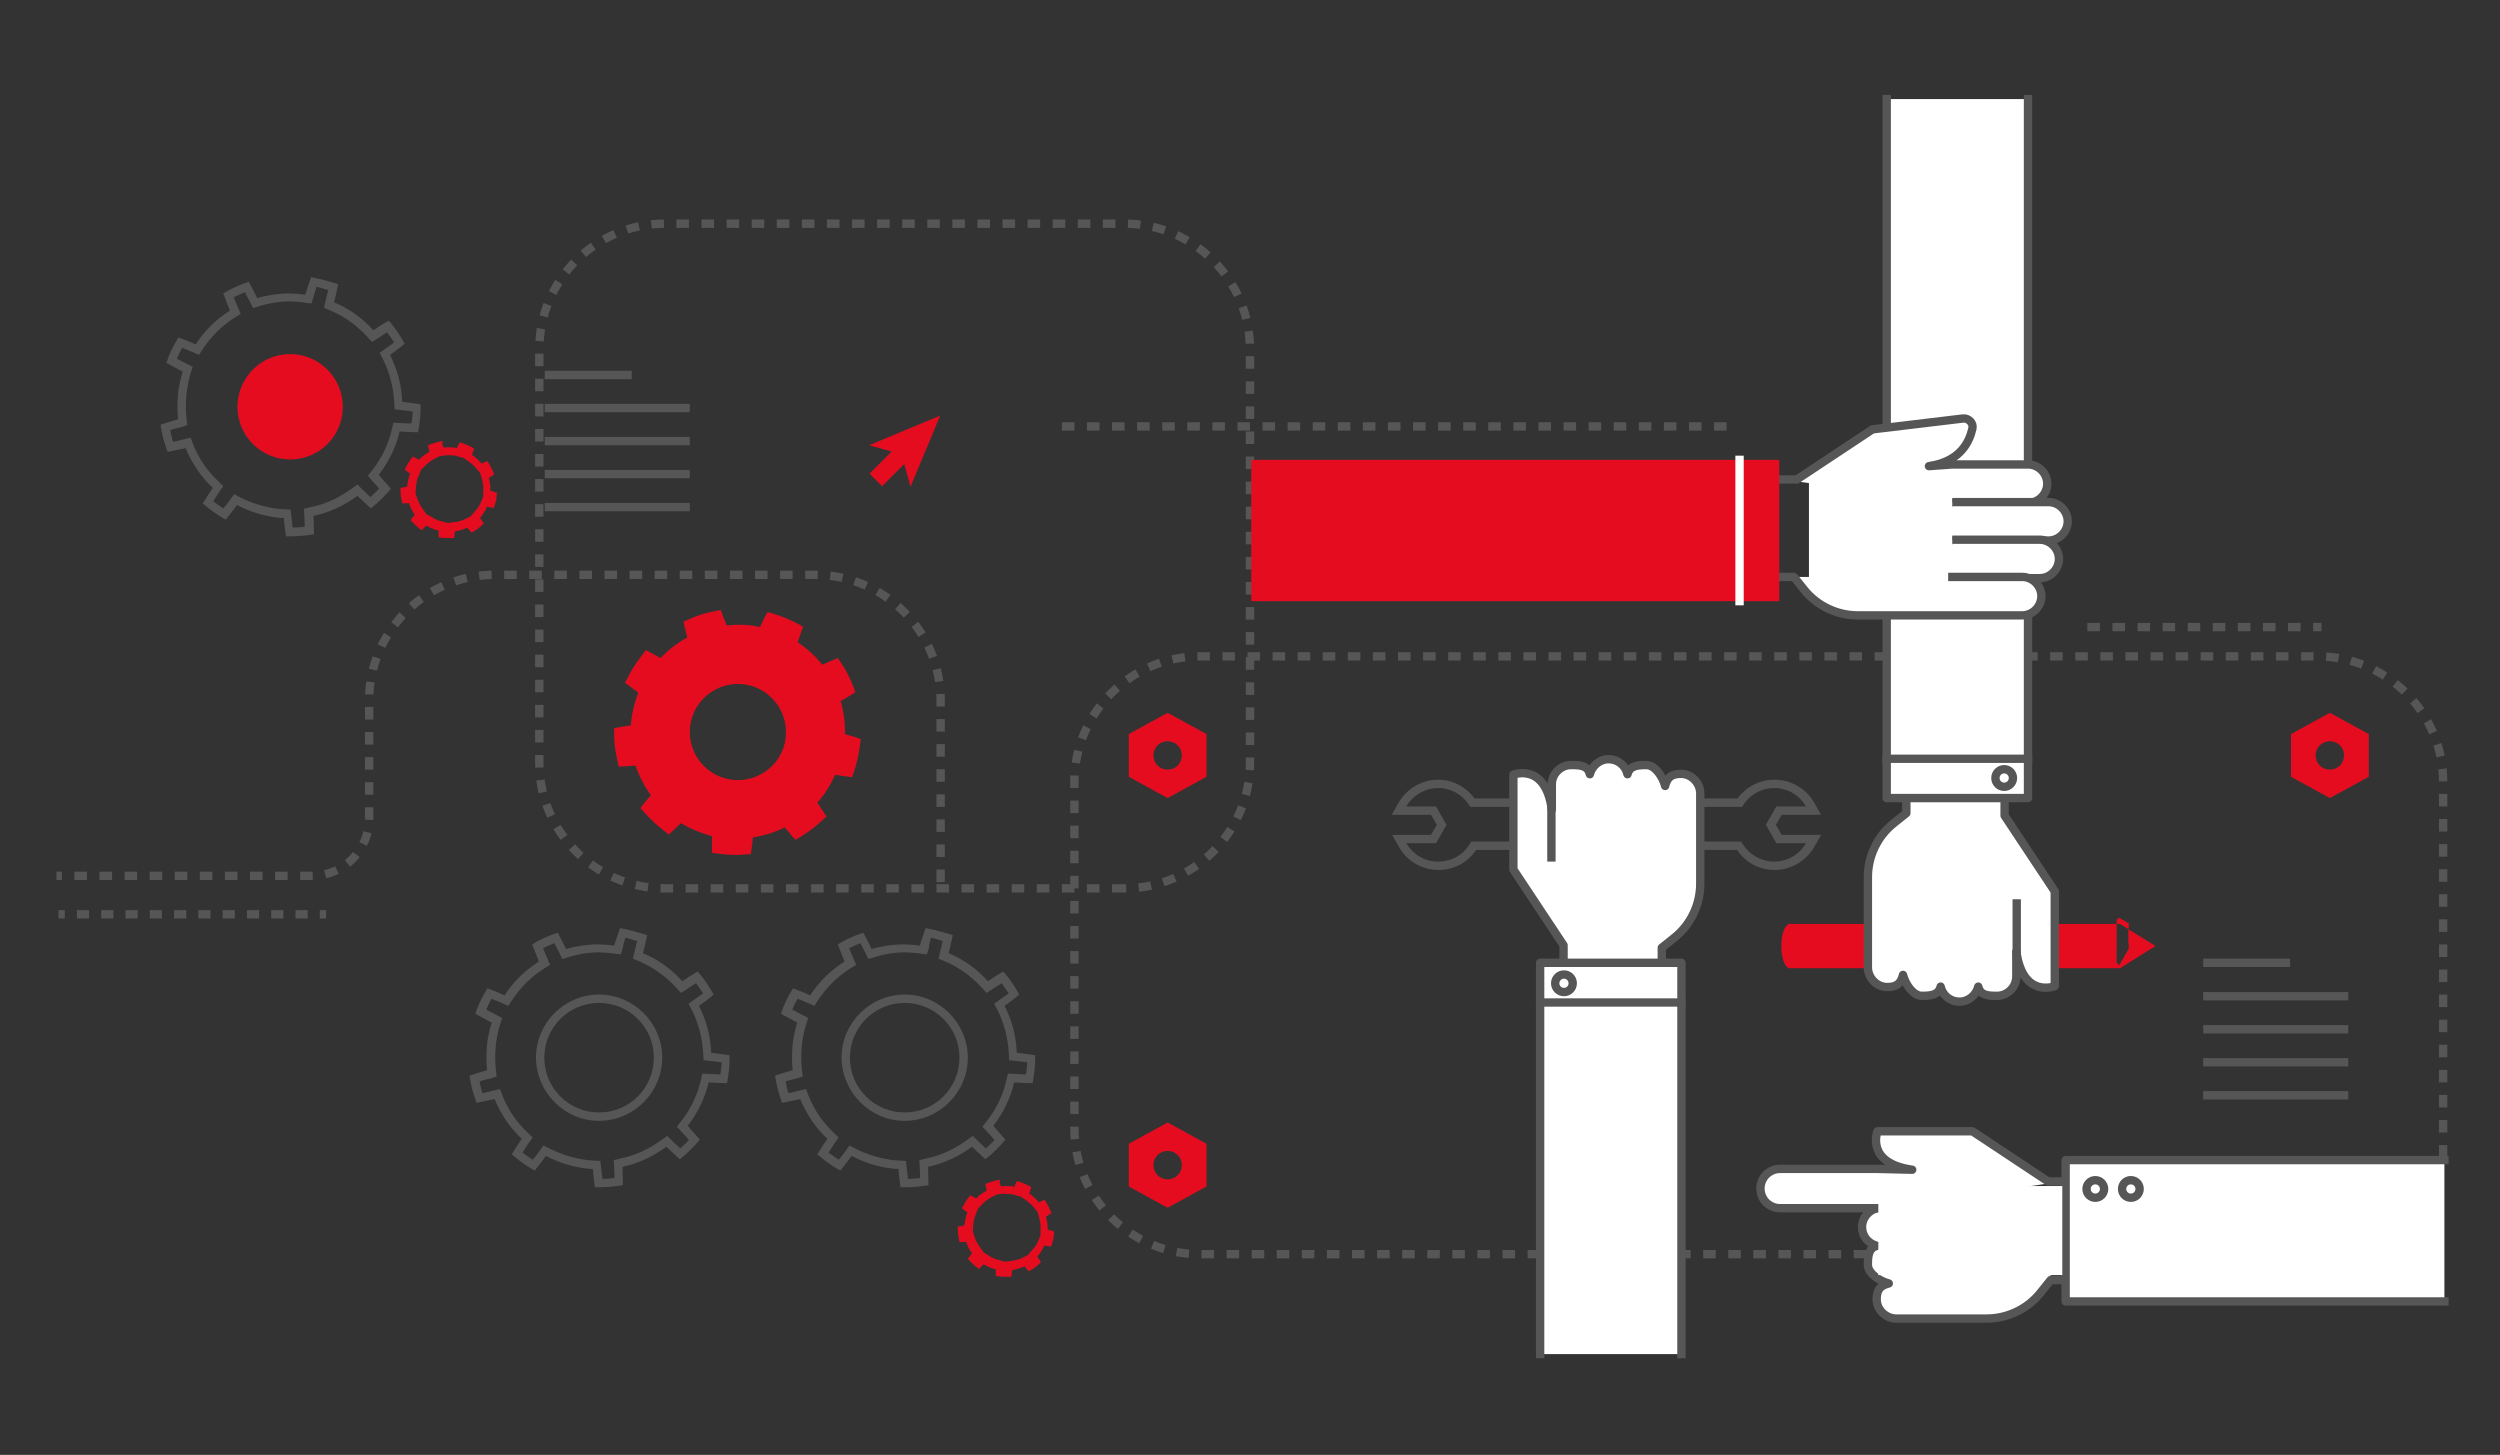
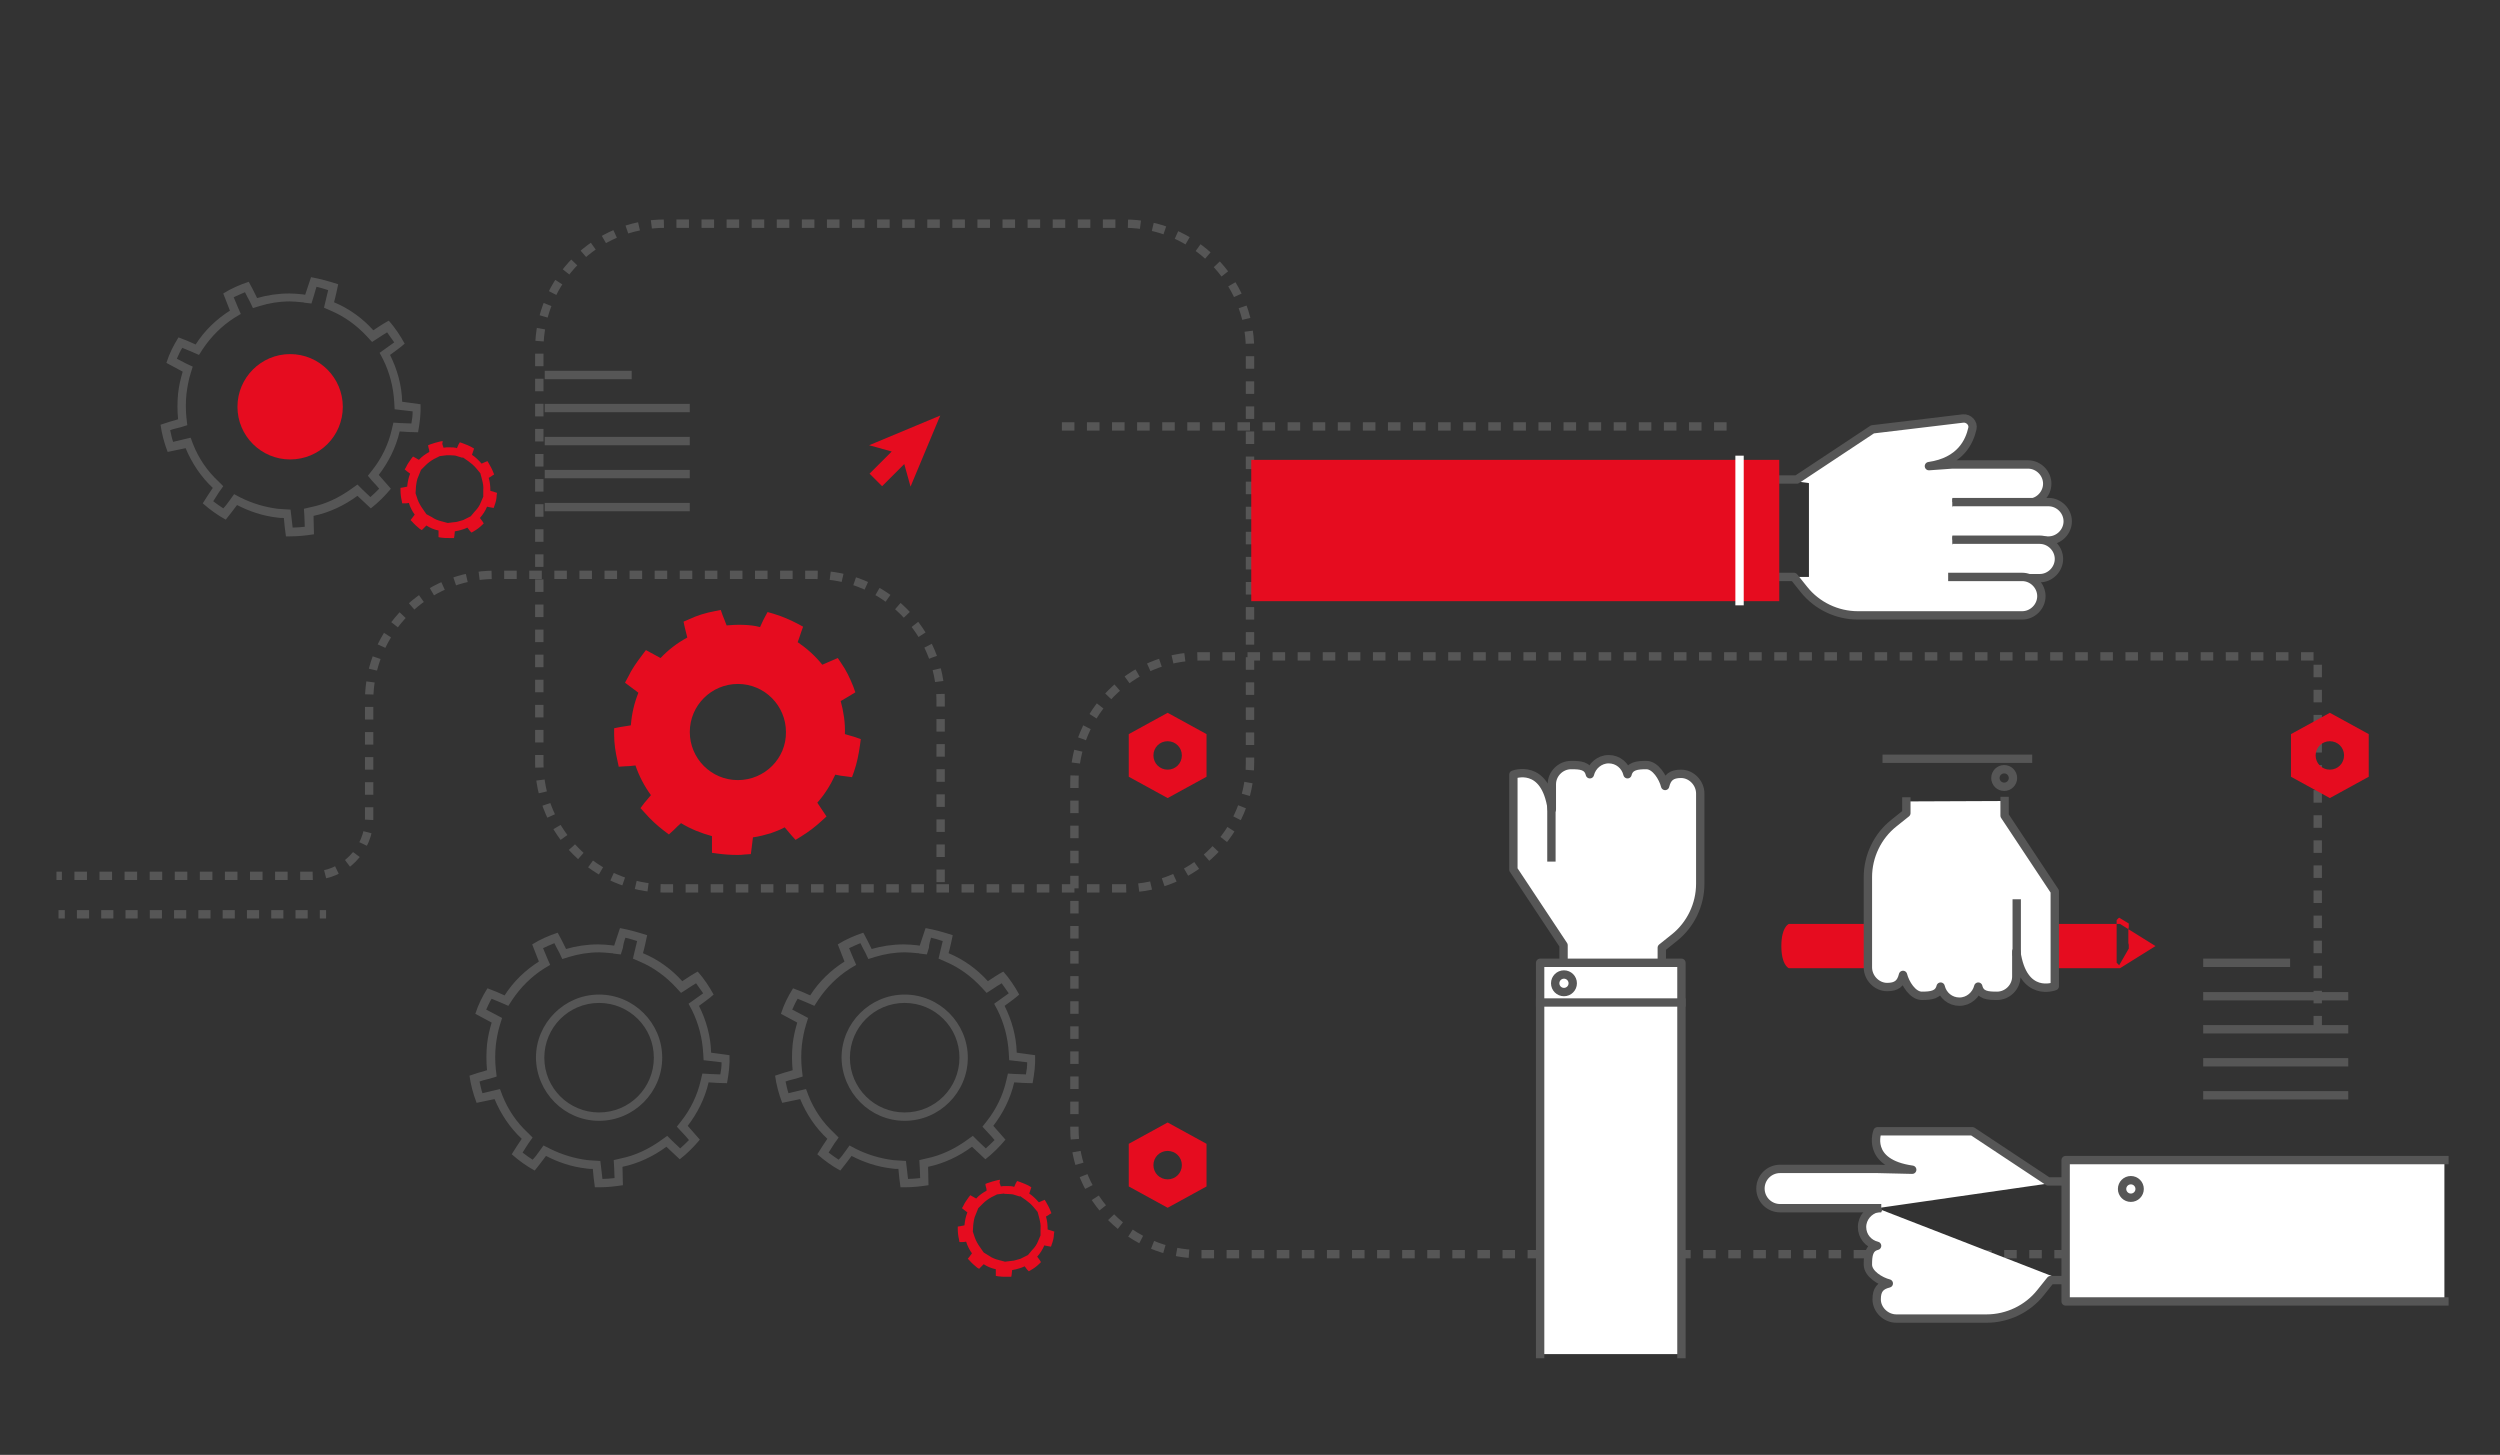
<svg xmlns="http://www.w3.org/2000/svg" version="1.1" id="Layer_1" x="0px" y="0px" viewBox="0 0 598 348" style="enable-background:new 0 0 598 348;" xml:space="preserve">
  <rect x="0" y="0" width="598" height="348" fill="#333333" stroke="none" />
  <style type="text/css">
	.st0{fill:none;stroke:#565656;stroke-width:2;stroke-miterlimit:10;stroke-dasharray:3;}
	.st1{fill:#565656;}
	.st2{fill:#FFFFFF;stroke:#565656;stroke-width:2;stroke-linecap:square;stroke-linejoin:round;stroke-miterlimit:10;}
	.st3{fill:none;stroke:#565656;stroke-width:2;stroke-linecap:square;stroke-linejoin:round;stroke-miterlimit:10;}
	.st4{fill:#FFFFFF;}
	.st5{fill:#E60C1F;}
	.st6{fill:#FFFFFF;stroke:#565656;stroke-width:2;stroke-miterlimit:10;}
	.st7{fill:none;stroke:#FFFFFF;stroke-width:2;stroke-linecap:square;stroke-linejoin:round;stroke-miterlimit:10;}
	.st8{fill-rule:evenodd;clip-rule:evenodd;fill:#E60C1F;}
	.st9{fill:none;stroke:#565656;stroke-width:2;stroke-miterlimit:10;}
	.st10{fill:none;stroke:#565656;stroke-width:2;stroke-miterlimit:10;stroke-dasharray:2.905,2.905;}
	.st11{fill-rule:evenodd;clip-rule:evenodd;fill:none;stroke:#565656;stroke-width:2;stroke-miterlimit:10;stroke-dasharray:3;}
</style>
  <path class="st0" d="M269,212.5H159c-16.5,0-30-13.5-30-30v-99c0-16.5,13.5-30,30-30h110c16.5,0,30,13.5,30,30v99  C299,199,285.5,212.5,269,212.5z" />
-   <path class="st0" d="M554.4,300H287c-16.5,0-30-13.5-30-30v-83c0-16.5,13.5-30,30-30h267.4c16.5,0,30,13.5,30,30v90" />
+   <path class="st0" d="M554.4,300H287c-16.5,0-30-13.5-30-30v-83c0-16.5,13.5-30,30-30h267.4v90" />
  <path class="st0" d="M225,211v-43.5c0-16.5-13.5-30-30-30h-76.7c-16.5,0-30,13.5-30,30v0.3v28c0,7.5-6.1,13.7-13.7,13.7H13.5" />
  <g>
    <g>
      <g>
        <path class="st1" d="M222.7,224.3c0.9,0.2,1.9,0.5,2.8,0.8c-0.2,0.9-0.4,1.7-0.6,2.5l-0.4,1.7l1.6,0.7c3.3,1.4,6.2,3.5,8.7,6.2     l1.2,1.3l1.4-0.9c0.7-0.5,1.4-0.9,2.2-1.4c0.6,0.8,1.1,1.6,1.7,2.4c-0.7,0.5-1.4,1-2.1,1.5l-1.4,1l0.8,1.5     c1.6,3.2,2.5,6.7,2.7,10.3l0.1,1.7l1.7,0.2c0.9,0.1,1.7,0.2,2.6,0.3c0,1-0.1,1.9-0.3,2.9c-0.9,0-1.7-0.1-2.6-0.1l-1.7-0.1     l-0.4,1.7c-0.8,3.5-2.4,6.8-4.6,9.6l-1.1,1.4l1.2,1.3c0.6,0.6,1.2,1.3,1.7,1.9c-0.7,0.7-1.4,1.4-2.1,2c-0.6-0.6-1.3-1.2-1.9-1.8     l-1.2-1.2l-1.4,1c-2.9,2.1-6.2,3.7-9.7,4.4l-1.7,0.4l0.1,1.7c0,0.8,0.1,1.7,0.1,2.6c-1,0.1-1.9,0.2-2.9,0.2     c-0.1-0.9-0.2-1.7-0.3-2.6l-0.2-1.7l-1.7-0.1c-0.5,0-1-0.1-1.4-0.1c-3.1-0.4-6.1-1.3-8.9-2.7l-1.5-0.8l-1,1.4     c-0.5,0.7-1,1.4-1.6,2c-0.8-0.5-1.6-1.1-2.4-1.7c0.5-0.7,0.9-1.5,1.4-2.2l1-1.4l-1.2-1.2c-2.6-2.4-4.7-5.5-6-8.8l-0.6-1.6     l-1.7,0.4c-0.8,0.2-1.7,0.4-2.5,0.6c-0.3-0.9-0.5-1.9-0.7-2.8c0.8-0.3,1.7-0.5,2.5-0.7l1.6-0.5l-0.2-1.7c-0.2-1.9-0.2-3.9,0-5.8     c0.2-1.6,0.5-3.3,1-4.9l0.5-1.6l-1.5-0.8c-0.8-0.4-1.5-0.8-2.3-1.2c0.4-0.9,0.8-1.8,1.3-2.6c0.8,0.3,1.6,0.7,2.4,1l1.6,0.7     l0.9-1.4c2-3,4.6-5.6,7.6-7.5l1.5-0.9l-0.7-1.6c-0.3-0.8-0.7-1.6-1-2.4c0.9-0.4,1.7-0.8,2.7-1.2c0.4,0.8,0.8,1.6,1.2,2.3l0.7,1.5     l1.6-0.5c2.3-0.7,4.7-1.1,7.2-1.1c0.9,0,1.9,0.1,2.9,0.2c0.2,0,0.4,0,0.6,0.1l1.7,0.2l0.5-1.6     C222.2,225.9,222.5,225.1,222.7,224.3 M216.4,268.1c8.3,0,15.1-6.8,15.1-15.1c0-8.3-6.8-15.1-15.1-15.1     c-8.3,0-15.1,6.8-15.1,15.1C201.4,261.3,208.1,268.1,216.4,268.1 M221.4,222c-0.5,1.4-0.9,2.8-1.4,4.2c-0.2,0-0.5-0.1-0.7-0.1     c-1-0.1-2.1-0.2-3.1-0.2c-2.7,0-5.3,0.4-7.7,1.1c-0.6-1.3-1.3-2.6-2-3.9c-2.1,0.7-4.2,1.6-6.1,2.8c0.5,1.4,1.1,2.7,1.6,4.1     c-3.3,2.1-6.1,4.8-8.2,8.1c-1.3-0.6-2.7-1.2-4.1-1.7c-1.2,1.9-2.2,3.9-2.9,6.1c1.3,0.7,2.6,1.4,3.9,2.1c-0.5,1.7-0.9,3.4-1.1,5.2     c-0.2,2.1-0.2,4.2,0,6.2c-1.4,0.4-2.8,0.8-4.2,1.3c0.3,2.2,0.9,4.4,1.7,6.5c1.4-0.3,2.9-0.6,4.3-0.9c1.5,3.6,3.7,6.9,6.5,9.5     c-0.8,1.2-1.6,2.4-2.4,3.7c1.7,1.5,3.5,2.8,5.5,3.9c0.9-1.1,1.8-2.3,2.7-3.5c2.9,1.5,6.1,2.6,9.6,3c0.5,0.1,1,0.1,1.6,0.1     c0.1,1.5,0.3,2.9,0.5,4.4c0.3,0,0.6,0,1,0c1.9,0,3.8-0.2,5.7-0.5c0-1.5-0.1-2.9-0.1-4.4c3.8-0.8,7.4-2.5,10.5-4.8     c1.1,1,2.1,2,3.2,3c1.8-1.4,3.4-3,4.8-4.7c-1-1.1-1.9-2.2-2.9-3.3c2.3-3,4.1-6.5,5-10.4c1.5,0.1,2.9,0.2,4.4,0.2     c0.4-2.2,0.7-4.4,0.6-6.7c-1.4-0.2-2.9-0.4-4.4-0.6c-0.1-4-1.2-7.8-2.9-11.2c1.2-0.9,2.4-1.7,3.5-2.7c-1.1-2-2.3-3.8-3.8-5.5     c-1.3,0.7-2.5,1.5-3.7,2.3c-2.6-2.9-5.8-5.2-9.4-6.7c0.4-1.4,0.7-2.9,1-4.3C225.8,223,223.6,222.4,221.4,222L221.4,222z      M216.4,266.1c-7.2,0-13.1-5.8-13.1-13.1c0-7.2,5.8-13.1,13.1-13.1c7.2,0,13.1,5.8,13.1,13.1     C229.5,260.2,223.7,266.1,216.4,266.1L216.4,266.1z" />
      </g>
    </g>
    <g>
      <g>
        <path class="st1" d="M149.6,224.3c0.9,0.2,1.9,0.5,2.8,0.8c-0.2,0.9-0.4,1.7-0.6,2.5l-0.4,1.7l1.6,0.7c3.3,1.4,6.2,3.5,8.7,6.2     l1.2,1.3l1.4-0.9c0.7-0.5,1.4-0.9,2.2-1.4c0.6,0.8,1.1,1.6,1.7,2.4c-0.7,0.5-1.4,1-2.1,1.5l-1.4,1l0.8,1.5     c1.6,3.2,2.5,6.7,2.7,10.3l0.1,1.7l1.7,0.2c0.9,0.1,1.7,0.2,2.6,0.3c0,1-0.1,1.9-0.3,2.9c-0.9,0-1.7-0.1-2.6-0.1l-1.7-0.1     l-0.4,1.7c-0.8,3.5-2.4,6.8-4.6,9.6l-1.1,1.4l1.2,1.3c0.6,0.6,1.2,1.3,1.7,1.9c-0.7,0.7-1.4,1.4-2.1,2c-0.6-0.6-1.3-1.2-1.9-1.8     l-1.2-1.2l-1.4,1c-2.9,2.1-6.2,3.7-9.7,4.4l-1.7,0.4l0.1,1.7c0,0.8,0.1,1.7,0.1,2.6c-1,0.1-1.9,0.2-2.9,0.2     c-0.1-0.9-0.2-1.7-0.3-2.6l-0.2-1.7l-1.7-0.1c-0.5,0-1-0.1-1.4-0.1c-3.1-0.4-6.1-1.3-8.9-2.7L130,274l-1,1.4     c-0.5,0.7-1,1.4-1.6,2c-0.8-0.5-1.6-1.1-2.4-1.7c0.5-0.7,0.9-1.5,1.4-2.2l1-1.4l-1.2-1.2c-2.6-2.4-4.7-5.5-6-8.8l-0.6-1.6     l-1.7,0.4c-0.8,0.2-1.7,0.4-2.5,0.6c-0.3-0.9-0.5-1.9-0.7-2.8c0.8-0.3,1.7-0.5,2.5-0.7l1.6-0.5l-0.2-1.7c-0.2-1.9-0.2-3.9,0-5.8     c0.2-1.6,0.5-3.3,1-4.9l0.5-1.6l-1.5-0.8c-0.8-0.4-1.5-0.8-2.3-1.2c0.4-0.9,0.8-1.8,1.3-2.6c0.8,0.3,1.6,0.7,2.4,1l1.6,0.7     l0.9-1.4c2-3,4.6-5.6,7.6-7.5l1.5-0.9l-0.7-1.6c-0.3-0.8-0.7-1.6-1-2.4c0.9-0.4,1.7-0.8,2.7-1.2c0.4,0.8,0.8,1.6,1.2,2.3l0.7,1.5     l1.6-0.5c2.3-0.7,4.7-1.1,7.2-1.1c0.9,0,1.9,0.1,2.9,0.2c0.2,0,0.4,0,0.6,0.1l1.7,0.2l0.5-1.6     C149.1,225.9,149.3,225.1,149.6,224.3 M143.3,268.1c8.3,0,15.1-6.8,15.1-15.1c0-8.3-6.8-15.1-15.1-15.1     c-8.3,0-15.1,6.8-15.1,15.1C128.3,261.3,135,268.1,143.3,268.1 M148.3,222c-0.5,1.4-0.9,2.8-1.4,4.2c-0.2,0-0.5-0.1-0.7-0.1     c-1-0.1-2.1-0.2-3.1-0.2c-2.7,0-5.3,0.4-7.7,1.1c-0.6-1.3-1.3-2.6-2-3.9c-2.1,0.7-4.2,1.6-6.1,2.8c0.5,1.4,1.1,2.7,1.6,4.1     c-3.3,2.1-6.1,4.8-8.2,8.1c-1.3-0.6-2.7-1.2-4.1-1.7c-1.2,1.9-2.2,3.9-2.9,6.1c1.3,0.7,2.6,1.4,3.9,2.1c-0.5,1.7-0.9,3.4-1.1,5.2     c-0.2,2.1-0.2,4.2,0,6.2c-1.4,0.4-2.8,0.8-4.2,1.3c0.3,2.2,0.9,4.4,1.7,6.5c1.4-0.3,2.9-0.6,4.3-0.9c1.5,3.6,3.7,6.9,6.5,9.5     c-0.8,1.2-1.6,2.4-2.4,3.7c1.7,1.5,3.5,2.8,5.5,3.9c0.9-1.1,1.8-2.3,2.7-3.5c2.9,1.5,6.1,2.6,9.6,3c0.5,0.1,1,0.1,1.6,0.1     c0.1,1.5,0.3,2.9,0.5,4.4c0.3,0,0.6,0,1,0c1.9,0,3.8-0.2,5.7-0.5c0-1.5-0.1-2.9-0.1-4.4c3.8-0.8,7.4-2.5,10.5-4.8     c1.1,1,2.1,2,3.2,3c1.8-1.4,3.4-3,4.8-4.7c-1-1.1-1.9-2.2-2.9-3.3c2.3-3,4.1-6.5,5-10.4c1.5,0.1,2.9,0.2,4.4,0.2     c0.4-2.2,0.7-4.4,0.6-6.7c-1.4-0.2-2.9-0.4-4.4-0.6c-0.1-4-1.2-7.8-2.9-11.2c1.2-0.9,2.4-1.7,3.5-2.7c-1.1-2-2.3-3.8-3.8-5.5     c-1.3,0.7-2.5,1.5-3.7,2.3c-2.6-2.9-5.8-5.2-9.4-6.7c0.4-1.4,0.7-2.9,1-4.3C152.6,223,150.5,222.4,148.3,222L148.3,222z      M143.3,266.1c-7.2,0-13.1-5.8-13.1-13.1c0-7.2,5.8-13.1,13.1-13.1c7.2,0,13.1,5.8,13.1,13.1     C156.4,260.2,150.6,266.1,143.3,266.1L143.3,266.1z" />
      </g>
    </g>
  </g>
  <g>
-     <path class="st1" d="M424.4,188.5c3.3,0,6.1,1.8,7.6,4.4l-7.1,0l-2.5,4.4l2.5,4.4l7.1,0c-1.5,2.6-4.4,4.4-7.6,4.4c0,0,0,0,0,0   c-3.4,0-6.4-2-7.9-4.8l-64.6,0c-1.5,2.9-4.4,4.8-7.9,4.8c-3.3,0-6.1-1.8-7.6-4.4l7.1,0l2.5-4.4l-2.5-4.4h-7.1   c1.5-2.6,4.4-4.4,7.6-4.4c3.3,0,6.1,1.8,7.7,4.5l65,0C418.3,190.3,421.1,188.5,424.4,188.5 M424.4,186.5L424.4,186.5   c-3.5,0-6.7,1.7-8.8,4.5l-62.9,0c-2-2.8-5.3-4.5-8.7-4.5c-3.9,0-7.4,2.1-9.4,5.4l-1.7,3h3.5h5.9l1.4,2.4l-1.4,2.4l-5.9,0H333l1.7,3   c1.9,3.3,5.5,5.4,9.4,5.4c3.7,0,7-1.8,9-4.8l62.4,0c2,3,5.3,4.8,9,4.8c3.9,0,7.4-2.1,9.4-5.4l1.7-3l-3.5,0l-5.9,0l-1.4-2.4l1.4-2.4   l5.9,0h3.5l-1.7-3C431.9,188.5,428.3,186.5,424.4,186.5L424.4,186.5z" />
    <g>
      <path class="st2" d="M374,229.6v-3.5l-12-18.1v-22.7c0,0,7.6-3,9.2,8.3v-6c0-2.5,2.1-4.6,4.6-4.6c2.2,0,4,0.1,4.5,2.2    c0.5-2,2.3-3.6,4.5-3.6c2.2,0,4,1.5,4.5,3.6c0.5-2,2.3-2.2,4.5-2.2c2.2,0,4,3,4.5,5c0.5-2.1,1.6-2.9,3.8-2.9    c2.5,0,4.6,2.2,4.6,4.7v21.6c0,5-2.3,9.8-6.2,12.9l-3,2.4v2.8" />
      <line class="st3" x1="371.1" y1="193.6" x2="371.1" y2="205.1" />
      <g>
        <g>
          <polyline class="st2" points="368.4,323.9 368.4,230.3 402.2,230.3 402.2,323.9     " />
          <line class="st3" x1="368.4" y1="239.8" x2="402.2" y2="239.8" />
        </g>
        <circle class="st3" cx="374.1" cy="235.2" r="2.1" />
      </g>
    </g>
  </g>
  <g>
    <path class="st2" d="M449,289c-2,0.5-3.6,2.3-3.6,4.5c0,2.2,1.5,4,3.6,4.5c-2,0.5-2.2,2.3-2.2,4.5c0,2.2,3,4,5,4.5   c-2.1,0.5-2.9,1.6-2.9,3.8c0,2.5,2.2,4.6,4.7,4.6h21.6c5,0,9.8-2.3,12.9-6.2l2.4-3h2.8" />
    <path class="st2" d="M449,289h-23.2c-2.6,0-4.7-2.1-4.7-4.7v0c0-2.6,2.1-4.7,4.7-4.7H449l8.4,0.2c-11.3-1.6-8.3-9.2-8.3-9.2h22.7   l18.1,12h3.5" />
    <g>
      <polyline class="st2" points="584.7,277.5 494.1,277.5 494.1,311.3 584.7,311.3   " />
-       <circle class="st3" cx="501.2" cy="284.4" r="2.1" />
      <circle class="st3" cx="509.7" cy="284.4" r="2.1" />
    </g>
-     <rect x="449.3" y="283.7" class="st4" width="44" height="21.3" />
  </g>
  <g>
    <path class="st5" d="M204.5,176.3c-0.8-0.2-1.6-0.5-2.4-0.7c0.1-2.7-0.3-5.3-1-7.9c0.7-0.4,1.4-0.8,2.2-1.3l1.3-0.8l-0.5-1.4   c-0.8-2-1.7-3.9-2.9-5.6l-0.8-1.2l-1.4,0.6c-0.8,0.3-1.5,0.7-2.3,1c-1.7-2.1-3.7-3.9-5.9-5.4c0.3-0.8,0.6-1.6,0.8-2.3l0.5-1.4   l-1.3-0.7c-1.9-1-3.8-1.8-5.8-2.4l-1.4-0.4l-0.7,1.3c-0.4,0.7-0.7,1.5-1.1,2.3c-2.4-0.7-6-0.6-8-0.4c-0.3-0.8-0.6-1.6-0.9-2.3   l-0.5-1.4l-1.5,0.3c-2.1,0.4-4.1,1-6,1.9l-1.4,0.6l0.3,1.4c0.2,0.8,0.4,1.6,0.6,2.4c-2.4,1.3-4.5,2.9-6.4,4.9   c-0.7-0.4-3.5-1.9-3.5-1.9l-0.9,1.2c-1.3,1.7-2.5,3.4-3.4,5.3l-0.7,1.3l1.2,0.9c0.7,0.5,1.3,1,2,1.5c-1,2.5-1.6,5.1-1.8,7.8   c-0.8,0.1-1.6,0.3-2.5,0.4l-1.5,0.3l0,1.5c0,2.1,0.3,4.2,0.8,6.3l0.3,1.4l1.5-0.1c0.8,0,1.7-0.1,2.5-0.2c0.9,2.6,2.1,4.9,3.7,7.1   c-0.5,0.6-1.1,1.3-1.6,1.9l-0.9,1.2l1,1.1c1.4,1.6,2.9,3,4.6,4.3l1.2,0.9l1.1-1c0.6-0.6,1.2-1.2,1.8-1.7c2.3,1.4,4.8,2.4,7.4,3.1   c0,0.8,0,1.7,0,2.5l0,1.5l1.5,0.2c1.5,0.2,3,0.3,4.5,0.3c0.6,0,1.2,0,1.8-0.1l1.5-0.1l0.2-1.5c0.1-0.8,0.2-1.7,0.3-2.5   c1.5-0.2,2.9-0.6,4.3-1c1.1-0.4,2.2-0.8,3.3-1.4c0.5,0.6,1.1,1.3,1.6,1.9l1,1.1l1.3-0.8c1.8-1.1,3.5-2.4,5-3.8l1.1-1l-0.8-1.2   c-0.5-0.7-0.9-1.4-1.4-2.1c1.8-2,3.2-4.3,4.3-6.7c0.8,0.2,1.6,0.3,2.5,0.4l1.5,0.2l0.5-1.4c0.7-2,1.1-4.1,1.4-6.2l0.2-1.5   L204.5,176.3z M176.5,186.6c-6.4,0-11.5-5.2-11.5-11.5c0-6.4,5.2-11.5,11.5-11.5c6.4,0,11.5,5.2,11.5,11.5   C188.1,181.4,182.9,186.6,176.5,186.6z" />
  </g>
  <g>
    <g>
      <path class="st5" d="M107.7,108.9c0.8,0,1.2,0.1,1.3,0.1l1.6,0.5l0.1-0.1l1.3,0.9c0.7,0.5,1.3,1,1.9,1.7l1,1.2l0.4,1.5    c0.2,0.8,0.4,1.7,0.3,2.5l0,1.6l-0.6,1.4c-0.3,0.8-0.8,1.5-1.4,2.1l-1,1.2l-1.4,0.7c-0.3,0.2-0.7,0.3-1.1,0.4    c-0.4,0.1-0.9,0.3-1.4,0.3l-1.6,0.2l-1.5-0.4c-0.8-0.2-1.6-0.5-2.3-1L102,123l-0.9-1.3c-0.5-0.7-0.9-1.4-1.2-2.2l-0.5-1.5l0,0    l0.1-1.6c0.1-0.8,0.2-1.7,0.6-2.5l0.6-1.5l1.1-1.1c0.6-0.6,1.3-1.1,2-1.5l1.4-0.7l1.6-0.2C106.9,108.9,107.3,108.9,107.7,108.9     M105.9,105.5l-0.6,0.1c-0.8,0.2-1.6,0.4-2.4,0.7l-0.5,0.2l0.1,0.6c0.1,0.3,0.2,0.6,0.2,1c-0.9,0.5-1.8,1.1-2.5,1.9    c-0.3-0.2-1.4-0.8-1.4-0.8l-0.4,0.5c-0.5,0.7-1,1.4-1.3,2.1l-0.3,0.5l0.5,0.4c0.3,0.2,0.5,0.4,0.8,0.6c-0.4,1-0.6,2-0.7,3.1    c-0.3,0.1-0.6,0.1-1,0.2l-0.6,0.1l0,0.6c0,0.8,0.1,1.7,0.3,2.5l0.1,0.6l0.6,0c0.3,0,0.7,0,1-0.1c0.3,1,0.8,2,1.4,2.8    c-0.2,0.3-0.4,0.5-0.6,0.8l-0.4,0.5l0.4,0.4c0.5,0.6,1.2,1.2,1.8,1.7l0.5,0.3l0.4-0.4c0.2-0.2,0.5-0.5,0.7-0.7    c0.9,0.6,1.9,1,2.9,1.2c0,0.3,0,0.7,0,1l0,0.6l0.6,0.1c0.6,0.1,1.2,0.1,1.8,0.1c0.2,0,0.5,0,0.7,0l0.6,0l0.1-0.6    c0-0.3,0.1-0.7,0.1-1c0.6-0.1,1.1-0.2,1.7-0.4c0.4-0.1,0.9-0.3,1.3-0.5c0.2,0.3,0.4,0.5,0.6,0.8l0.4,0.4l0.5-0.3    c0.7-0.4,1.4-0.9,2-1.5l0.4-0.4l-0.3-0.5c-0.2-0.3-0.4-0.5-0.6-0.8c0.7-0.8,1.3-1.7,1.7-2.7c0.3,0.1,0.6,0.1,1,0.2l0.6,0.1    l0.2-0.6c0.3-0.8,0.5-1.6,0.5-2.4l0.1-0.6l-0.6-0.2c-0.3-0.1-0.6-0.2-1-0.3c0-1.1-0.1-2.1-0.4-3.1c0.3-0.2,0.6-0.3,0.8-0.5    l0.5-0.3l-0.2-0.5c-0.3-0.8-0.7-1.5-1.1-2.2l-0.3-0.5l-0.5,0.2c-0.3,0.1-0.6,0.3-0.9,0.4c-0.7-0.8-1.4-1.5-2.3-2.1    c0.1-0.3,0.2-0.6,0.3-0.9l0.2-0.6l-0.5-0.3c-0.7-0.4-1.5-0.7-2.3-1l-0.6-0.2l-0.3,0.5c-0.1,0.3-0.3,0.6-0.4,0.9    c-0.5-0.2-1.2-0.2-1.9-0.2c-0.5,0-0.9,0-1.3,0.1c-0.1-0.3-0.2-0.6-0.3-0.9L105.9,105.5L105.9,105.5z" />
    </g>
  </g>
  <g>
    <path class="st5" d="M507.1,221l-79.1,0l-0.1,0c-0.2,0.1-1.8,0.9-1.8,5.3c0,4.4,1.6,5.2,1.8,5.3l0.1,0l79.1,0l8.5-5.3L507.1,221z    M506.9,230.9L506.9,230.9C506.9,230.8,506.9,230.8,506.9,230.9c-0.1-0.1-0.1-0.1-0.1-0.1c0,0,0-0.1-0.1-0.1c0,0,0,0,0,0   c-0.1-0.1-0.1-0.2-0.2-0.2c0,0,0,0,0,0c0,0,0-0.1-0.1-0.1c0,0,0,0,0,0c0,0,0-0.1-0.1-0.1c0,0,0,0,0-0.1c0,0,0-0.1,0-0.1   c0,0,0,0,0-0.1c0,0,0-0.1,0-0.1c0,0,0,0,0-0.1c0,0,0-0.1,0-0.1c0,0,0,0,0-0.1c0,0,0-0.1,0-0.1c0,0,0,0,0-0.1c0,0,0-0.1,0-0.1   c0,0,0,0,0-0.1c0,0,0-0.1,0-0.1c0,0,0,0,0-0.1c0,0,0-0.1,0-0.1c0,0,0,0,0-0.1c0,0,0-0.1,0-0.1c0,0,0,0,0-0.1c0,0,0-0.1,0-0.1   c0,0,0,0,0-0.1c0,0,0-0.1,0-0.1c0,0,0,0,0-0.1c0,0,0-0.1,0-0.1c0,0,0,0,0-0.1c0,0,0-0.1,0-0.1c0,0,0,0,0-0.1c0,0,0-0.1,0-0.1   c0,0,0,0,0-0.1c0,0,0-0.1,0-0.1c0,0,0,0,0-0.1c0,0,0-0.1,0-0.1c0,0,0,0,0-0.1c0,0,0-0.1,0-0.1c0,0,0,0,0-0.1c0,0,0-0.1,0-0.1   c0,0,0,0,0-0.1c0,0,0-0.1,0-0.1c0,0,0,0,0-0.1c0,0,0-0.1,0-0.1c0,0,0,0,0-0.1c0,0,0-0.1,0-0.1c0,0,0,0,0-0.1c0,0,0-0.1,0-0.1   c0,0,0,0,0-0.1c0,0,0-0.1,0-0.1c0,0,0,0,0-0.1c0,0,0-0.1,0-0.1c0,0,0,0,0-0.1c0,0,0-0.1,0-0.1c0,0,0,0,0-0.1c0-0.1,0-0.1,0-0.2   c0-0.1,0-0.1,0-0.2c0,0,0,0,0-0.1c0,0,0-0.1,0-0.1c0,0,0,0,0-0.1c0,0,0-0.1,0-0.1c0,0,0,0,0-0.1c0,0,0-0.1,0-0.1c0,0,0,0,0-0.1   c0,0,0-0.1,0-0.1c0,0,0,0,0-0.1c0,0,0-0.1,0-0.1c0,0,0,0,0-0.1c0,0,0-0.1,0-0.1c0,0,0,0,0-0.1c0,0,0-0.1,0-0.1c0,0,0,0,0-0.1   c0,0,0-0.1,0-0.1c0,0,0,0,0-0.1c0,0,0-0.1,0-0.1c0,0,0,0,0-0.1c0,0,0-0.1,0-0.1c0,0,0,0,0-0.1c0,0,0-0.1,0-0.1c0,0,0,0,0-0.1   c0,0,0-0.1,0-0.1c0,0,0,0,0-0.1c0,0,0-0.1,0-0.1c0,0,0,0,0-0.1c0,0,0-0.1,0-0.1c0,0,0,0,0-0.1c0,0,0-0.1,0-0.1c0,0,0,0,0-0.1   c0,0,0-0.1,0-0.1c0,0,0,0,0-0.1c0,0,0-0.1,0-0.1c0,0,0,0,0-0.1c0,0,0-0.1,0-0.1c0,0,0,0,0-0.1c0,0,0-0.1,0-0.1c0,0,0,0,0-0.1   c0,0,0-0.1,0-0.1c0,0,0,0,0-0.1c0,0,0-0.1,0-0.1c0,0,0,0,0-0.1c0,0,0-0.1,0-0.1c0,0,0,0,0-0.1c0,0,0-0.1,0-0.1c0,0,0,0,0-0.1   c0,0,0-0.1,0-0.1c0,0,0,0,0-0.1c0,0,0-0.1,0.1-0.1c0,0,0,0,0,0c0,0,0-0.1,0.1-0.1c0,0,0,0,0,0c0.1-0.1,0.1-0.2,0.2-0.2c0,0,0,0,0,0   c0,0,0-0.1,0.1-0.1c0,0,0,0,0,0c0,0,0,0,0.1-0.1l0,0l2.3,1.4c0,0,0,0,0,0c0,0,0,0.1,0,0.1c0,0,0,0.1,0,0.1c0,0,0,0.1,0,0.1   c0,0,0,0.1,0,0.1c0,0,0,0.1,0,0.1c0,0,0,0.1,0,0.1c0,0,0,0.1,0,0.1c0,0,0,0.1,0,0.1c0,0,0,0,0,0.1c0,0.1-0.1,0.3-0.1,0.4   c0,0,0,0,0,0.1c0,0,0,0.1,0,0.1c0,0,0,0.1,0,0.1c0,0,0,0.1,0,0.1c0,0,0,0.1,0,0.1c0,0,0,0.1,0,0.1c0,0,0,0.1,0,0.1c0,0,0,0.1,0,0.1   c0,0,0,0.1,0,0.1c0,0,0,0.1,0,0.1c0,0,0,0.1,0,0.1c0,0,0,0.1,0,0.1c0,0,0,0.1,0,0.1c0,0,0,0.1,0,0.1c0,0,0,0,0,0.1   c0,0.1,0,0.1,0,0.2c0,0.1,0,0.1,0,0.2c0,0,0,0,0,0.1c0,0,0,0.1,0,0.1c0,0,0,0.1,0,0.1c0,0,0,0.1,0,0.1c0,0,0,0.1,0,0.1   c0,0,0,0.1,0,0.1c0,0,0,0.1,0,0.1c0,0,0,0.1,0,0.1c0,0,0,0.1,0,0.1c0,0,0,0.1,0,0.1c0,0,0,0.1,0,0.1c0,0,0,0.1,0,0.1   c0,0,0,0.1,0,0.1c0,0,0,0.1,0,0.1c0,0,0,0,0,0.1c0,0.1,0.1,0.3,0.1,0.4c0,0,0,0,0,0.1c0,0,0,0.1,0,0.1c0,0,0,0.1,0,0.1   c0,0,0,0.1,0,0.1c0,0,0,0.1,0,0.1c0,0,0,0.1,0,0.1c0,0,0,0.1,0,0.1c0,0,0,0.1,0,0.1c0,0,0,0.1,0,0.1c0,0,0,0,0,0L506.9,230.9z" />
    <g>
      <path class="st2" d="M479.5,191.6v3.5l12,18.1v22.7c0,0-7.6,3-9.2-8.3v6c0,2.5-2.1,4.6-4.6,4.6c-2.2,0-4-0.1-4.5-2.2    c-0.5,2-2.3,3.6-4.5,3.6c-2.2,0-4-1.5-4.5-3.6c-0.5,2-2.3,2.2-4.5,2.2c-2.2,0-4-3-4.5-5c-0.5,2.1-1.6,2.9-3.8,2.9    c-2.5,0-4.6-2.2-4.6-4.7l0-21.6c0-5,2.3-9.8,6.2-12.9l3-2.4v-2.8" />
      <line class="st3" x1="482.4" y1="227.6" x2="482.4" y2="216.1" />
      <g>
        <g>
-           <polyline class="st2" points="485.1,23.7 485.1,190.9 451.3,190.9 451.3,23.7     " />
          <line class="st3" x1="485.1" y1="181.5" x2="451.3" y2="181.5" />
        </g>
        <circle class="st3" cx="479.4" cy="186.1" r="2.1" />
      </g>
    </g>
  </g>
  <g>
    <rect x="432.7" y="114.8" class="st4" width="41" height="26" />
    <path class="st2" d="M468,120.3h17.1c2.5,0,4.6-2.1,4.6-4.6v0c0-2.5-2.1-4.6-4.6-4.6H467l-5.6,0.4c7.6-1.1,9.7-5.9,10.4-9   c0.3-1.3-0.9-2.5-2.2-2.4l-21.7,2.6l-18.1,12h-3.5" />
    <path class="st6" d="M467,120.1h23c2.5,0,4.6,2.1,4.6,4.6v0c0,2.5-2.1,4.6-4.6,4.6h-23" />
    <path class="st6" d="M467,129.1h20.9c2.5,0,4.6,2.1,4.6,4.6v0c0,2.5-2.1,4.6-4.6,4.6H467" />
    <path class="st2" d="M467,138h16.7c2.5,0,4.6,2.1,4.6,4.6l0,0c0,2.5-2.1,4.6-4.6,4.6h-11.3H466h-21.6c-5,0-9.8-2.3-12.9-6.2l-2.4-3   h-2.8" />
    <g>
      <polyline class="st5" points="299.3,110 425.6,110 425.6,143.8 299.3,143.8   " />
      <line class="st7" x1="416.1" y1="110" x2="416.1" y2="143.8" />
    </g>
  </g>
  <g>
    <g>
      <path class="st5" d="M241,285.6c0.8,0,1.2,0.1,1.3,0.1l1.6,0.5l0.1-0.1l1.3,0.9c0.7,0.5,1.3,1,1.9,1.7l1,1.2l0.4,1.5    c0.2,0.8,0.4,1.7,0.3,2.5l0,1.6l-0.6,1.4c-0.3,0.8-0.8,1.5-1.4,2.1l-1,1.2l-1.4,0.7c-0.3,0.2-0.7,0.3-1.1,0.4    c-0.4,0.1-0.9,0.3-1.4,0.3l-1.6,0.2l-1.5-0.4c-0.8-0.2-1.6-0.5-2.3-1l-1.3-0.8l-0.9-1.3c-0.5-0.7-0.9-1.4-1.2-2.2l-0.5-1.5l0,0    l0.1-1.6c0.1-0.8,0.2-1.7,0.6-2.5l0.6-1.5l1.1-1.1c0.6-0.6,1.3-1.1,2-1.5l1.4-0.7l1.6-0.2C240.3,285.6,240.7,285.6,241,285.6     M239.2,282.2l-0.6,0.1c-0.8,0.2-1.6,0.4-2.4,0.7l-0.5,0.2l0.1,0.6c0.1,0.3,0.2,0.6,0.2,1c-0.9,0.5-1.8,1.1-2.5,1.9    c-0.3-0.2-1.4-0.8-1.4-0.8l-0.4,0.5c-0.5,0.7-1,1.4-1.3,2.1l-0.3,0.5l0.5,0.4c0.3,0.2,0.5,0.4,0.8,0.6c-0.4,1-0.6,2-0.7,3.1    c-0.3,0.1-0.6,0.1-1,0.2l-0.6,0.1l0,0.6c0,0.8,0.1,1.7,0.3,2.5l0.1,0.6l0.6,0c0.3,0,0.7,0,1-0.1c0.3,1,0.8,2,1.4,2.8    c-0.2,0.3-0.4,0.5-0.6,0.8l-0.4,0.5l0.4,0.4c0.5,0.6,1.2,1.2,1.8,1.7l0.5,0.3l0.4-0.4c0.2-0.2,0.5-0.5,0.7-0.7    c0.9,0.6,1.9,1,2.9,1.2c0,0.3,0,0.7,0,1l0,0.6l0.6,0.1c0.6,0.1,1.2,0.1,1.8,0.1c0.2,0,0.5,0,0.7,0l0.6,0l0.1-0.6    c0-0.3,0.1-0.7,0.1-1c0.6-0.1,1.1-0.2,1.7-0.4c0.4-0.1,0.9-0.3,1.3-0.5c0.2,0.3,0.4,0.5,0.6,0.8l0.4,0.4l0.5-0.3    c0.7-0.4,1.4-0.9,2-1.5l0.4-0.4l-0.3-0.5c-0.2-0.3-0.4-0.5-0.6-0.8c0.7-0.8,1.3-1.7,1.7-2.7c0.3,0.1,0.6,0.1,1,0.2l0.6,0.1    l0.2-0.6c0.3-0.8,0.5-1.6,0.5-2.4l0.1-0.6l-0.6-0.2c-0.3-0.1-0.6-0.2-1-0.3c0-1.1-0.1-2.1-0.4-3.1c0.3-0.2,0.6-0.3,0.8-0.5    l0.5-0.3l-0.2-0.5c-0.3-0.8-0.7-1.5-1.1-2.2l-0.3-0.5l-0.5,0.2c-0.3,0.1-0.6,0.3-0.9,0.4c-0.7-0.8-1.4-1.5-2.3-2.1    c0.1-0.3,0.2-0.6,0.3-0.9l0.2-0.6l-0.5-0.3c-0.7-0.4-1.5-0.7-2.3-1l-0.6-0.2l-0.3,0.5c-0.1,0.3-0.3,0.6-0.4,0.9    c-0.5-0.2-1.2-0.2-1.9-0.2c-0.5,0-0.9,0-1.3,0.1c-0.1-0.3-0.2-0.6-0.3-0.9L239.2,282.2L239.2,282.2z" />
    </g>
  </g>
  <g>
    <path class="st1" d="M75.7,68.6c0.9,0.2,1.9,0.5,2.8,0.8c-0.2,0.9-0.4,1.7-0.6,2.5l-0.4,1.7l1.6,0.7c3.3,1.4,6.2,3.5,8.7,6.2   l1.2,1.3l1.4-0.9c0.7-0.5,1.4-0.9,2.2-1.4c0.6,0.8,1.1,1.6,1.7,2.4c-0.7,0.5-1.4,1-2.1,1.5l-1.4,1l0.8,1.5   c1.6,3.2,2.5,6.7,2.7,10.3l0.1,1.7l1.7,0.2c0.9,0.1,1.7,0.2,2.6,0.3c0,1-0.1,1.9-0.3,2.9c-0.9,0-1.7-0.1-2.6-0.1l-1.7-0.1l-0.4,1.7   c-0.8,3.5-2.4,6.8-4.6,9.6l-1.1,1.4L89,115c0.6,0.6,1.2,1.3,1.7,1.9c-0.7,0.7-1.4,1.4-2.1,2c-0.6-0.6-1.3-1.2-1.9-1.8l-1.2-1.2   l-1.4,1c-2.9,2.1-6.2,3.7-9.7,4.4l-1.7,0.4l0.1,1.7c0,0.8,0.1,1.7,0.1,2.6c-1,0.1-1.9,0.2-2.9,0.2c-0.1-0.9-0.2-1.7-0.3-2.6   l-0.2-1.7l-1.7-0.1c-0.5,0-1-0.1-1.4-0.1c-3.1-0.4-6.1-1.3-8.9-2.7l-1.5-0.8l-1,1.4c-0.5,0.7-1,1.4-1.6,2c-0.8-0.5-1.6-1.1-2.4-1.7   c0.5-0.7,0.9-1.5,1.4-2.2l1-1.4l-1.2-1.2c-2.6-2.4-4.7-5.5-6-8.8l-0.6-1.6l-1.7,0.4c-0.8,0.2-1.7,0.4-2.5,0.6   c-0.3-0.9-0.5-1.9-0.7-2.8c0.8-0.3,1.7-0.5,2.5-0.7l1.6-0.5l-0.2-1.7c-0.2-1.9-0.2-3.9,0-5.8c0.2-1.6,0.5-3.3,1-4.9l0.5-1.6   L44.6,87c-0.8-0.4-1.5-0.8-2.3-1.2c0.4-0.9,0.8-1.8,1.3-2.6c0.8,0.3,1.6,0.7,2.4,1l1.6,0.7l0.9-1.4c2-3,4.6-5.6,7.6-7.5l1.5-0.9   l-0.7-1.6c-0.3-0.8-0.7-1.6-1-2.4c0.9-0.4,1.7-0.8,2.7-1.2c0.4,0.8,0.8,1.6,1.2,2.3l0.7,1.5l1.6-0.5c2.3-0.7,4.7-1.1,7.2-1.1   c0.9,0,1.9,0.1,2.9,0.2c0.2,0,0.4,0,0.6,0.1l1.7,0.2l0.5-1.6C75.2,70.2,75.5,69.4,75.7,68.6 M74.4,66.3c-0.5,1.4-0.9,2.8-1.4,4.2   c-0.2,0-0.5-0.1-0.7-0.1c-1-0.1-2.1-0.2-3.1-0.2c-2.7,0-5.3,0.4-7.7,1.1c-0.6-1.3-1.3-2.6-2-3.9c-2.1,0.7-4.2,1.6-6.1,2.8   c0.5,1.4,1.1,2.7,1.6,4.1c-3.3,2.1-6.1,4.8-8.2,8.1c-1.3-0.6-2.7-1.2-4.1-1.7c-1.2,1.9-2.2,3.9-2.9,6.1c1.3,0.7,2.6,1.4,3.9,2.1   c-0.5,1.7-0.9,3.4-1.1,5.2c-0.2,2.1-0.2,4.2,0,6.2c-1.4,0.4-2.8,0.8-4.2,1.3c0.3,2.2,0.9,4.4,1.7,6.5c1.4-0.3,2.9-0.6,4.3-0.9   c1.5,3.6,3.7,6.9,6.5,9.5c-0.8,1.2-1.6,2.4-2.4,3.7c1.7,1.5,3.5,2.8,5.5,3.9c0.9-1.1,1.8-2.3,2.7-3.5c2.9,1.5,6.1,2.6,9.6,3   c0.5,0.1,1,0.1,1.6,0.1c0.1,1.5,0.3,2.9,0.5,4.4c0.3,0,0.6,0,1,0c1.9,0,3.8-0.2,5.7-0.5c0-1.5-0.1-2.9-0.1-4.4   c3.8-0.8,7.4-2.5,10.5-4.8c1.1,1,2.1,2,3.2,3c1.8-1.4,3.4-3,4.8-4.7c-1-1.1-1.9-2.2-2.9-3.3c2.3-3,4.1-6.5,5-10.4   c1.5,0.1,2.9,0.2,4.4,0.2c0.4-2.2,0.7-4.4,0.6-6.7c-1.4-0.2-2.9-0.4-4.4-0.6c-0.1-4-1.2-7.8-2.9-11.2c1.2-0.9,2.4-1.7,3.5-2.7   c-1.1-2-2.3-3.8-3.8-5.5c-1.3,0.7-2.5,1.5-3.7,2.3c-2.6-2.9-5.8-5.2-9.4-6.7c0.4-1.4,0.7-2.9,1-4.3C78.8,67.3,76.6,66.7,74.4,66.3   L74.4,66.3z" />
  </g>
  <path class="st5" d="M69.4,109.9c-6.9,0-12.6-5.6-12.6-12.6c0-6.9,5.6-12.6,12.6-12.6S82,90.4,82,97.3  C82,104.3,76.4,109.9,69.4,109.9z" />
  <g id="Icon_Bolt_3_">
    <g>
      <path class="st8" d="M557.3,170.5l-9.3,5.1v10.2l9.3,5.1l9.3-5.1v-10.2L557.3,170.5z M557.3,184.1c-1.9,0-3.4-1.5-3.4-3.4    s1.5-3.4,3.4-3.4s3.4,1.5,3.4,3.4S559.2,184.1,557.3,184.1z" />
    </g>
  </g>
  <g id="Icon_Bolt_7_">
    <g>
      <path class="st8" d="M279.3,170.5l-9.3,5.1v10.2l9.3,5.1l9.3-5.1v-10.2L279.3,170.5z M279.3,184.1c-1.9,0-3.4-1.5-3.4-3.4    s1.5-3.4,3.4-3.4s3.4,1.5,3.4,3.4S281.2,184.1,279.3,184.1z" />
    </g>
  </g>
  <g id="Icon_Bolt_5_">
    <g>
      <path class="st8" d="M279.3,268.5l-9.3,5.1v10.2l9.3,5.1l9.3-5.1v-10.2L279.3,268.5z M279.3,282.1c-1.9,0-3.4-1.5-3.4-3.4    s1.5-3.4,3.4-3.4s3.4,1.5,3.4,3.4S281.2,282.1,279.3,282.1z" />
    </g>
  </g>
  <g id="Icon_Mouse_3_">
    <g>
      <polygon class="st8" points="207.9,106.5 213.3,108 208,113.3 211,116.3 216.3,111 217.8,116.4 224.9,99.4   " />
    </g>
  </g>
  <g>
    <line class="st2" x1="131.3" y1="89.7" x2="150.1" y2="89.7" />
    <line class="st2" x1="131.3" y1="97.6" x2="164" y2="97.6" />
    <line class="st2" x1="131.3" y1="105.5" x2="164" y2="105.5" />
    <line class="st2" x1="131.3" y1="113.4" x2="164" y2="113.4" />
    <line class="st2" x1="131.3" y1="121.3" x2="164" y2="121.3" />
  </g>
  <g>
    <line class="st2" x1="528" y1="230.3" x2="546.8" y2="230.3" />
    <line class="st2" x1="528" y1="238.3" x2="560.7" y2="238.3" />
    <line class="st2" x1="528" y1="246.2" x2="560.7" y2="246.2" />
    <line class="st2" x1="528" y1="254.1" x2="560.7" y2="254.1" />
    <line class="st2" x1="528" y1="262" x2="560.7" y2="262" />
  </g>
  <g>
    <g>
      <line class="st9" x1="14" y1="218.7" x2="15.5" y2="218.7" />
      <line class="st10" x1="18.4" y1="218.7" x2="75" y2="218.7" />
      <line class="st9" x1="76.5" y1="218.7" x2="78" y2="218.7" />
    </g>
  </g>
  <line class="st11" x1="254" y1="102" x2="415.3" y2="102" />
-   <line class="st11" x1="499.3" y1="150" x2="555.3" y2="150" />
</svg>